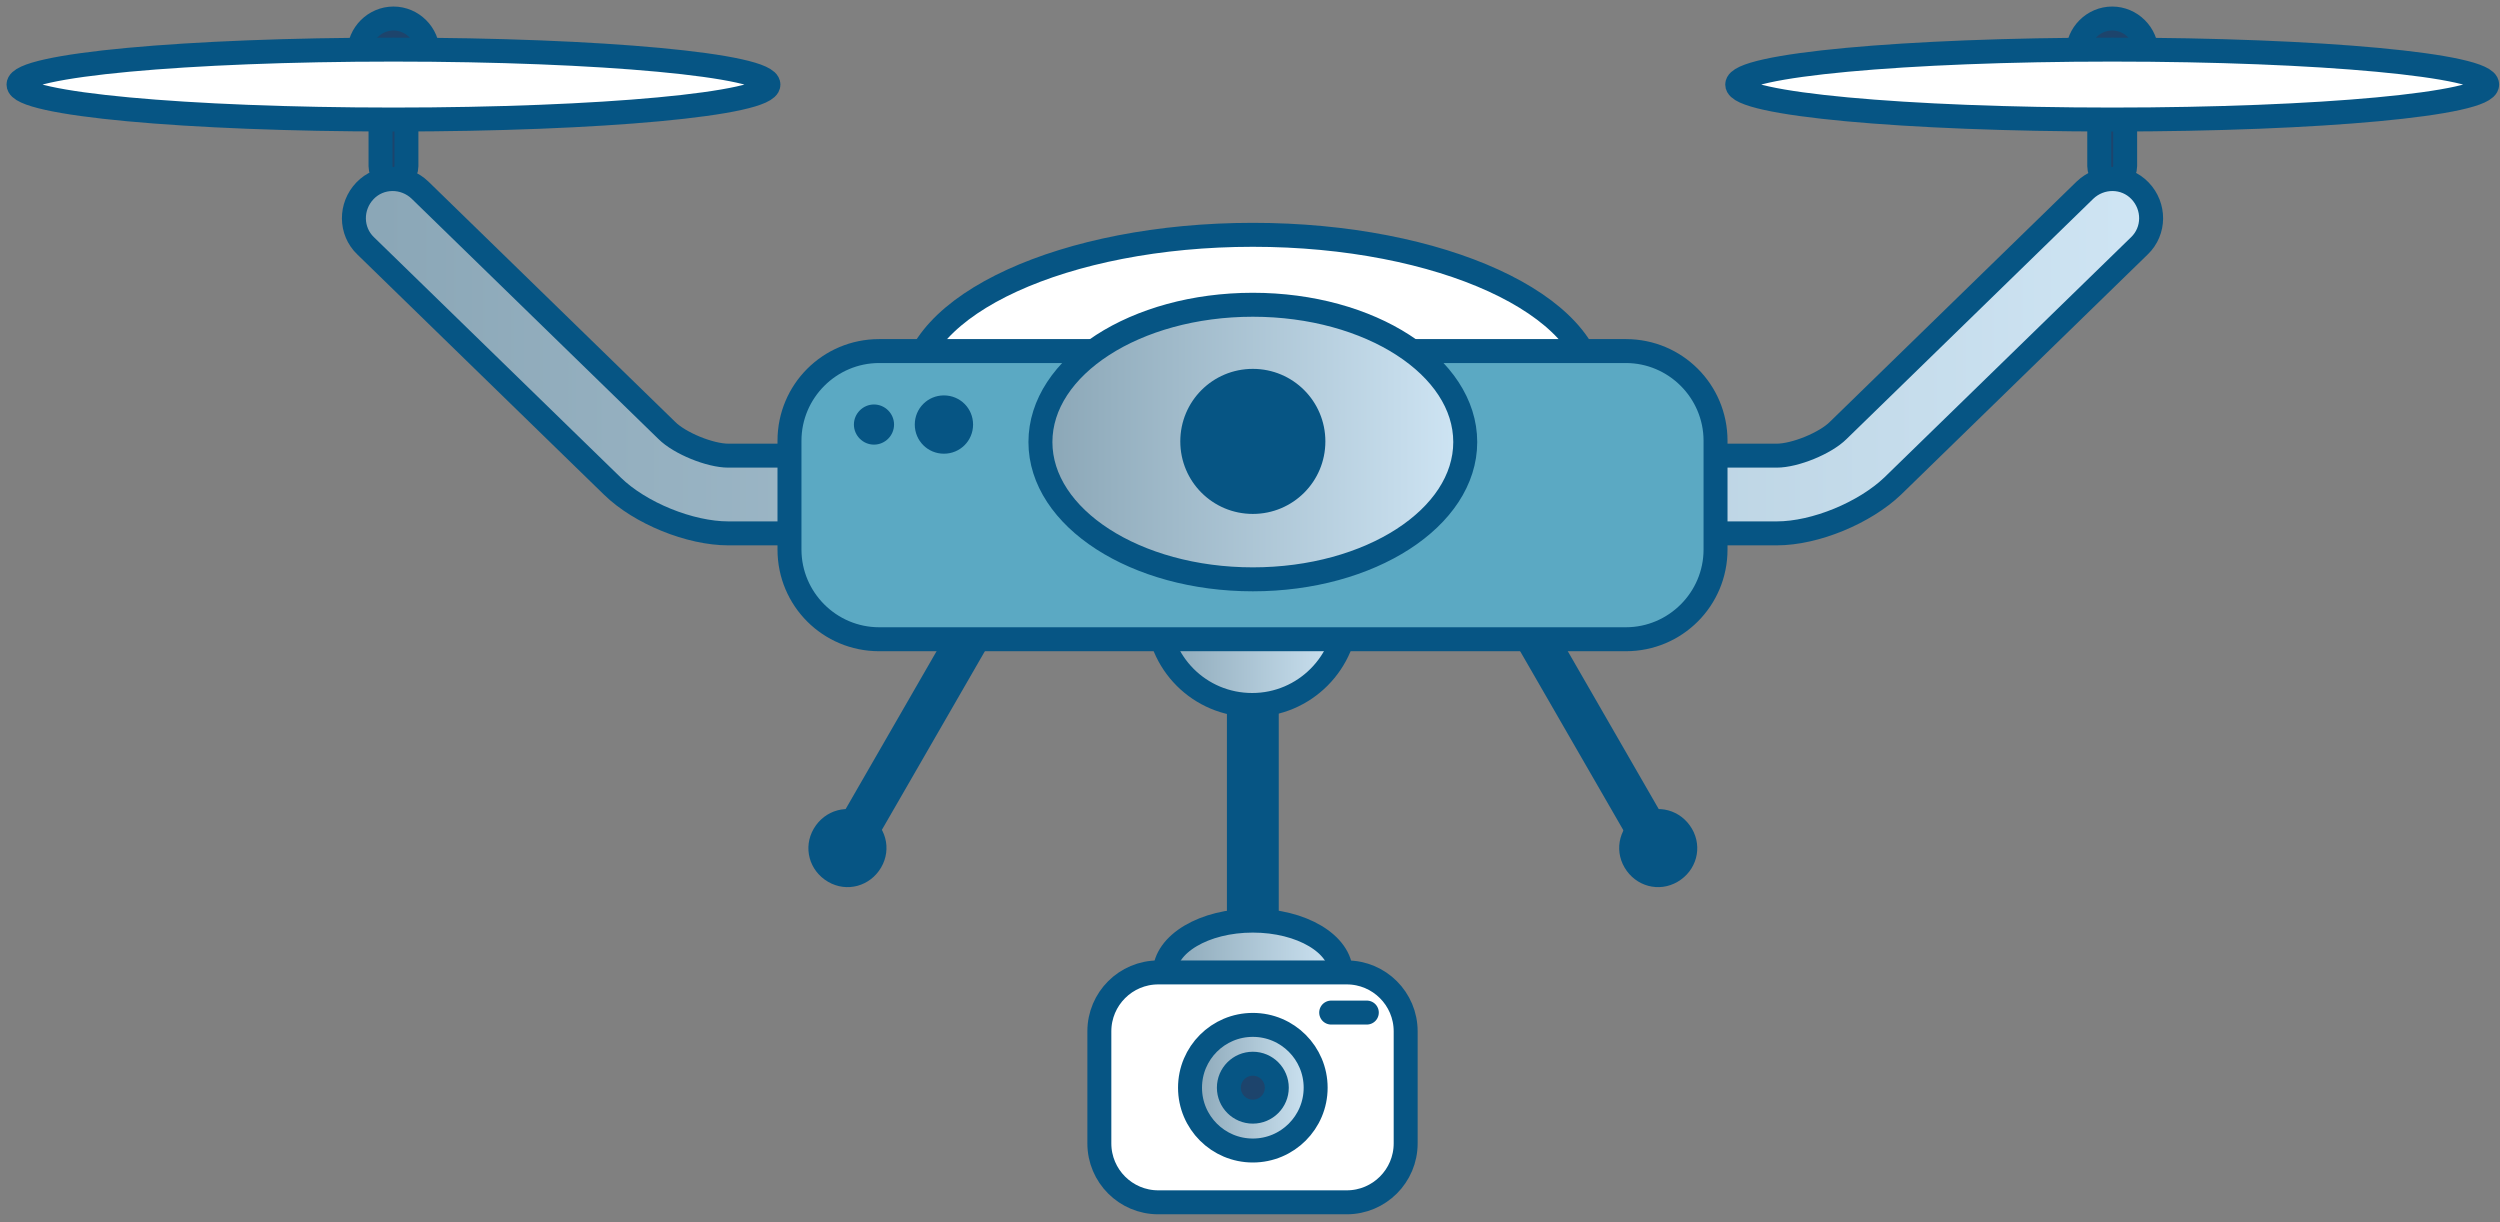
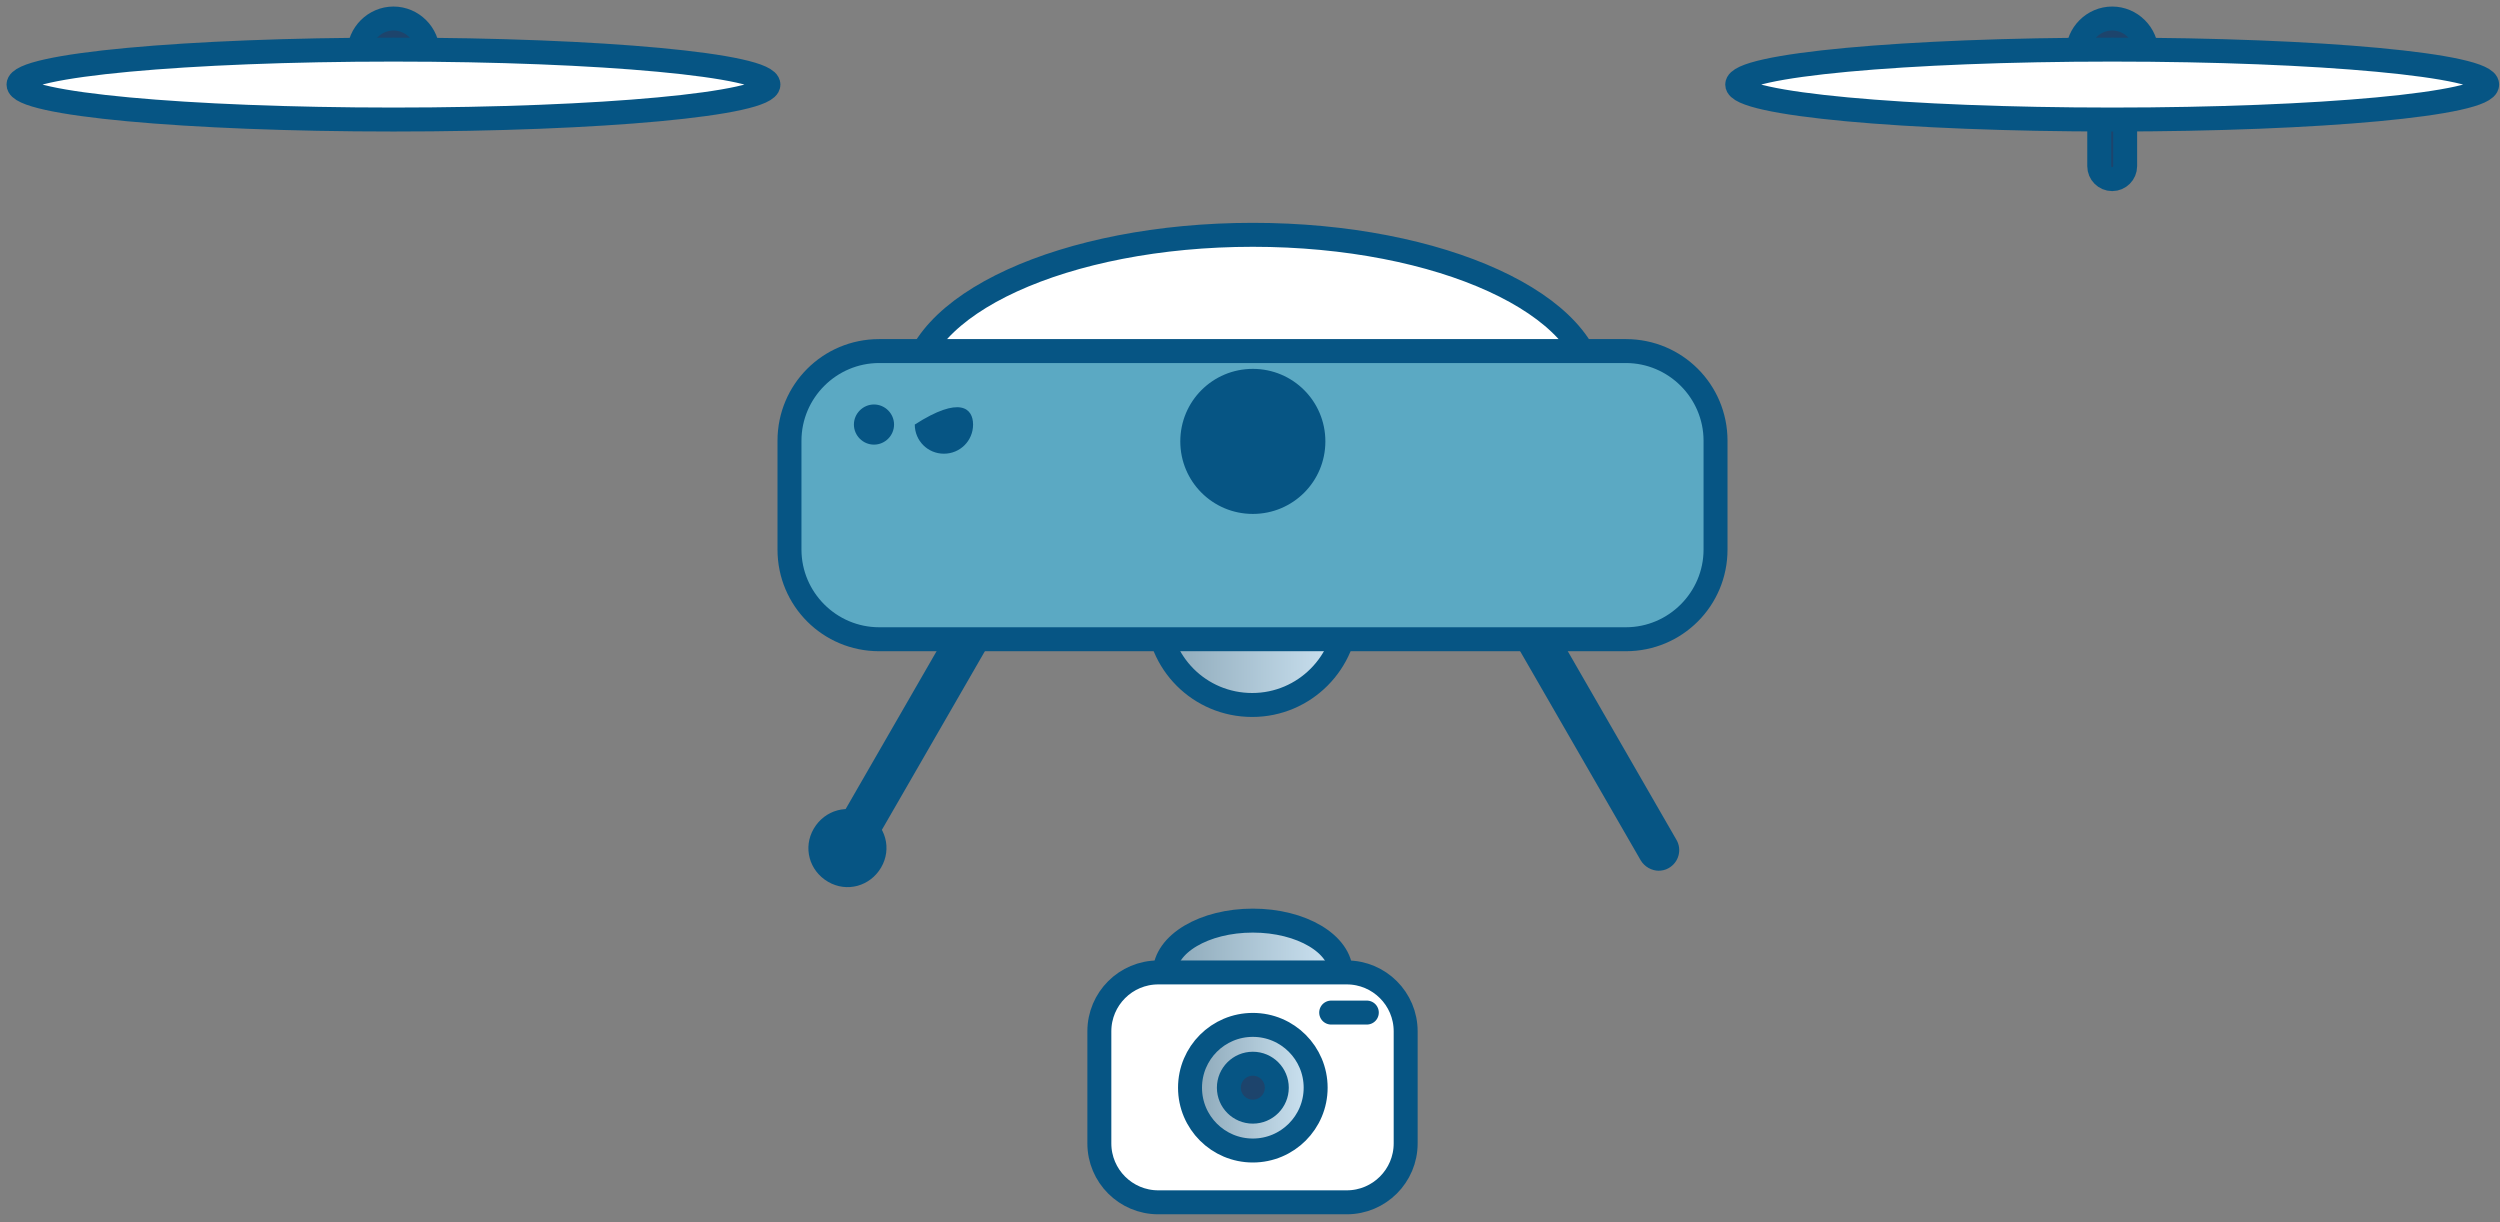
<svg xmlns="http://www.w3.org/2000/svg" width="135" height="66" viewBox="0 0 135 66" fill="none">
  <rect x="0" y="0" width="135" height="66" fill="#808080" stroke="none" />
-   <path d="M67.653 53C66.884 53 66.254 52.371 66.254 51.602V31.354C66.254 30.584 66.884 29.955 67.653 29.955C68.422 29.955 69.052 30.584 69.052 31.354V51.602C69.052 52.371 68.422 53 67.653 53Z" fill="#065584" />
  <path d="M72.724 32.963C72.724 35.761 70.451 38.069 67.618 38.069C64.785 38.069 62.512 35.796 62.512 32.963C62.512 30.131 64.785 27.857 67.618 27.857C70.451 27.857 72.724 30.131 72.724 32.963Z" fill="url(#paint0_linear_550_31600)" stroke="#065584" stroke-width="1.294" stroke-miterlimit="10" />
  <path d="M89.579 47.02C89.194 47.02 88.81 46.81 88.6 46.461L78.459 28.871H56.812L46.671 46.461C46.356 46.985 45.692 47.195 45.132 46.88C44.608 46.566 44.398 45.901 44.712 45.342L55.169 27.192C55.378 26.843 55.728 26.633 56.148 26.633H79.088C79.473 26.633 79.857 26.843 80.067 27.192L90.523 45.342C90.838 45.866 90.663 46.566 90.104 46.88C89.929 46.985 89.719 47.02 89.544 47.02H89.579Z" fill="#065584" />
  <path d="M47.58 46.846C46.986 47.86 45.727 48.21 44.712 47.615C43.698 47.021 43.349 45.762 43.943 44.748C44.538 43.734 45.797 43.384 46.811 43.979C47.825 44.573 48.175 45.832 47.58 46.846Z" fill="#065584" />
-   <path d="M87.726 46.846C88.32 47.86 89.579 48.21 90.593 47.615C91.607 47.021 91.957 45.762 91.363 44.748C90.768 43.734 89.509 43.384 88.495 43.979C87.481 44.573 87.131 45.832 87.726 46.846Z" fill="#065584" />
  <path d="M86.047 21.108C86.047 25.759 77.829 29.536 67.653 29.536C57.477 29.536 49.259 25.759 49.259 21.108C49.259 16.457 57.511 12.68 67.653 12.68C77.794 12.68 86.047 16.457 86.047 21.108Z" fill="white" stroke="#065584" stroke-width="1.294" stroke-linecap="round" stroke-linejoin="round" />
  <path d="M114.058 9.673C113.673 9.673 113.359 9.358 113.359 8.973V2.749C113.359 2.364 113.673 2.049 114.058 2.049C114.443 2.049 114.758 2.364 114.758 2.749V8.973C114.758 9.358 114.443 9.673 114.058 9.673Z" fill="#1D446C" stroke="#065584" stroke-width="1.294" stroke-miterlimit="10" />
  <path d="M112.205 2.853C112.205 1.839 113.044 1 114.058 1C115.072 1 115.912 1.839 115.912 2.853C115.912 3.868 115.072 4.707 114.058 4.707C113.044 4.707 112.205 3.868 112.205 2.853Z" fill="#1D446C" stroke="#065584" stroke-width="1.294" stroke-miterlimit="10" />
-   <path d="M21.248 9.673C20.863 9.673 20.548 9.358 20.548 8.973V2.749C20.548 2.364 20.863 2.049 21.248 2.049C21.632 2.049 21.947 2.364 21.947 2.749V8.973C21.947 9.358 21.632 9.673 21.248 9.673Z" fill="#1D446C" stroke="#065584" stroke-width="1.294" stroke-miterlimit="10" />
  <path d="M19.394 2.853C19.394 1.839 20.233 1 21.248 1C22.262 1 23.101 1.839 23.101 2.853C23.101 3.868 22.262 4.707 21.248 4.707C20.233 4.707 19.394 3.868 19.394 2.853Z" fill="#1D446C" stroke="#065584" stroke-width="1.294" stroke-miterlimit="10" />
  <path d="M41.495 4.567C41.495 5.616 32.438 6.455 21.248 6.455C10.057 6.455 1 5.616 1 4.567C1 3.518 10.057 2.679 21.248 2.679C32.438 2.679 41.495 3.518 41.495 4.567Z" fill="white" stroke="#065584" stroke-width="1.294" stroke-linecap="round" stroke-linejoin="round" />
  <path d="M134.306 4.567C134.306 5.616 125.248 6.455 114.058 6.455C102.868 6.455 93.81 5.616 93.81 4.567C93.81 3.518 102.868 2.679 114.058 2.679C125.248 2.679 134.306 3.518 134.306 4.567Z" fill="white" stroke="#065584" stroke-width="1.294" stroke-linecap="round" stroke-linejoin="round" />
-   <path d="M95.944 28.802H39.327C37.264 28.802 34.571 27.717 33.068 26.249L19.744 13.275C18.905 12.47 18.905 11.142 19.709 10.302C20.513 9.463 21.842 9.463 22.681 10.267L36.005 23.241C36.704 23.941 38.348 24.605 39.327 24.605H95.944C96.923 24.605 98.566 23.941 99.266 23.241L112.589 10.267C113.429 9.463 114.757 9.463 115.562 10.302C116.366 11.142 116.366 12.47 115.527 13.275L102.203 26.249C100.7 27.683 98.042 28.802 95.944 28.802Z" fill="url(#paint1_linear_550_31600)" stroke="#065584" stroke-width="1.294" stroke-miterlimit="10" />
  <path d="M87.831 18.975H47.475C44.81 18.975 42.649 21.135 42.649 23.8V29.71C42.649 32.376 44.81 34.536 47.475 34.536H87.831C90.496 34.536 92.656 32.376 92.656 29.71V23.8C92.656 21.135 90.496 18.975 87.831 18.975Z" fill="#5BA9C3" />
  <path d="M87.796 19.604C90.104 19.604 91.992 21.493 91.992 23.801V29.676C91.992 31.984 90.104 33.872 87.796 33.872H47.475C45.167 33.872 43.279 31.984 43.279 29.676V23.801C43.279 21.493 45.167 19.604 47.475 19.604H87.796ZM87.796 18.311H47.475C44.433 18.311 41.985 20.758 41.985 23.801V29.676C41.985 32.718 44.433 35.166 47.475 35.166H87.796C90.838 35.166 93.286 32.718 93.286 29.676V23.801C93.286 20.758 90.838 18.311 87.796 18.311Z" fill="#065584" />
  <path d="M67.653 49.713C65.03 49.713 62.897 50.972 62.897 52.546H72.409C72.409 50.972 70.276 49.713 67.653 49.713Z" fill="url(#paint2_linear_550_31600)" stroke="#065584" stroke-width="1.294" stroke-miterlimit="10" />
-   <path d="M79.123 23.871C79.123 27.962 73.982 31.284 67.653 31.284C61.323 31.284 56.183 27.962 56.183 23.871C56.183 19.779 61.323 16.457 67.653 16.457C73.982 16.457 79.123 19.779 79.123 23.871Z" fill="url(#paint3_linear_550_31600)" stroke="#065584" stroke-width="1.294" stroke-miterlimit="10" />
  <path d="M71.15 23.87C71.15 25.794 69.576 27.367 67.653 27.367C65.73 27.367 64.156 25.794 64.156 23.87C64.156 21.947 65.73 20.373 67.653 20.373C69.576 20.373 71.15 21.947 71.15 23.87Z" fill="#065584" />
  <path d="M67.653 27.752C65.485 27.752 63.736 26.004 63.736 23.836C63.736 21.667 65.485 19.919 67.653 19.919C69.821 19.919 71.57 21.667 71.57 23.836C71.57 26.004 69.821 27.752 67.653 27.752ZM67.653 20.793C65.974 20.793 64.576 22.157 64.576 23.871C64.576 25.584 65.939 26.948 67.653 26.948C69.366 26.948 70.73 25.584 70.73 23.871C70.73 22.157 69.366 20.793 67.653 20.793Z" fill="#065584" />
  <path d="M48.279 22.926C48.279 23.521 47.79 24.01 47.195 24.01C46.601 24.01 46.111 23.521 46.111 22.926C46.111 22.332 46.601 21.842 47.195 21.842C47.79 21.842 48.279 22.332 48.279 22.926Z" fill="#065584" />
-   <path d="M52.546 22.926C52.546 23.8 51.846 24.5 50.972 24.5C50.098 24.5 49.398 23.8 49.398 22.926C49.398 22.052 50.098 21.352 50.972 21.352C51.846 21.352 52.546 22.052 52.546 22.926Z" fill="#065584" />
+   <path d="M52.546 22.926C52.546 23.8 51.846 24.5 50.972 24.5C50.098 24.5 49.398 23.8 49.398 22.926C51.846 21.352 52.546 22.052 52.546 22.926Z" fill="#065584" />
  <path d="M72.724 52.511H62.547C60.79 52.511 59.365 53.935 59.365 55.693V61.743C59.365 63.5 60.79 64.925 62.547 64.925H72.724C74.481 64.925 75.906 63.5 75.906 61.743V55.693C75.906 53.935 74.481 52.511 72.724 52.511Z" fill="white" stroke="#065584" stroke-width="1.294" stroke-linecap="round" stroke-linejoin="round" />
  <path d="M67.653 62.128C69.526 62.128 71.045 60.609 71.045 58.736C71.045 56.862 69.526 55.344 67.653 55.344C65.779 55.344 64.261 56.862 64.261 58.736C64.261 60.609 65.779 62.128 67.653 62.128Z" fill="url(#paint4_linear_550_31600)" stroke="#065584" stroke-width="1.294" stroke-miterlimit="10" />
  <path d="M67.653 60.029C68.368 60.029 68.947 59.45 68.947 58.735C68.947 58.021 68.368 57.441 67.653 57.441C66.938 57.441 66.359 58.021 66.359 58.735C66.359 59.45 66.938 60.029 67.653 60.029Z" fill="#1D446C" stroke="#065584" stroke-width="1.294" stroke-miterlimit="10" />
  <path d="M71.884 54.679H73.808" stroke="#065584" stroke-width="1.294" stroke-linecap="round" stroke-linejoin="round" />
  <defs>
    <linearGradient id="paint0_linear_550_31600" x1="62.547" y1="32.963" x2="72.724" y2="32.963" gradientUnits="userSpaceOnUse">
      <stop stop-color="#8AA6B6" />
      <stop offset="1" stop-color="#CFE5F4" />
    </linearGradient>
    <linearGradient id="paint1_linear_550_31600" x1="19.149" y1="19.255" x2="116.156" y2="19.255" gradientUnits="userSpaceOnUse">
      <stop stop-color="#8AA6B6" />
      <stop offset="1" stop-color="#CFE5F4" />
    </linearGradient>
    <linearGradient id="paint2_linear_550_31600" x1="62.897" y1="51.112" x2="72.409" y2="51.112" gradientUnits="userSpaceOnUse">
      <stop stop-color="#8AA6B6" />
      <stop offset="1" stop-color="#CFE5F4" />
    </linearGradient>
    <linearGradient id="paint3_linear_550_31600" x1="56.183" y1="23.871" x2="79.123" y2="23.871" gradientUnits="userSpaceOnUse">
      <stop stop-color="#8AA6B6" />
      <stop offset="1" stop-color="#CFE5F4" />
    </linearGradient>
    <linearGradient id="paint4_linear_550_31600" x1="64.261" y1="58.736" x2="71.01" y2="58.736" gradientUnits="userSpaceOnUse">
      <stop stop-color="#8AA6B6" />
      <stop offset="1" stop-color="#CFE5F4" />
    </linearGradient>
  </defs>
</svg>